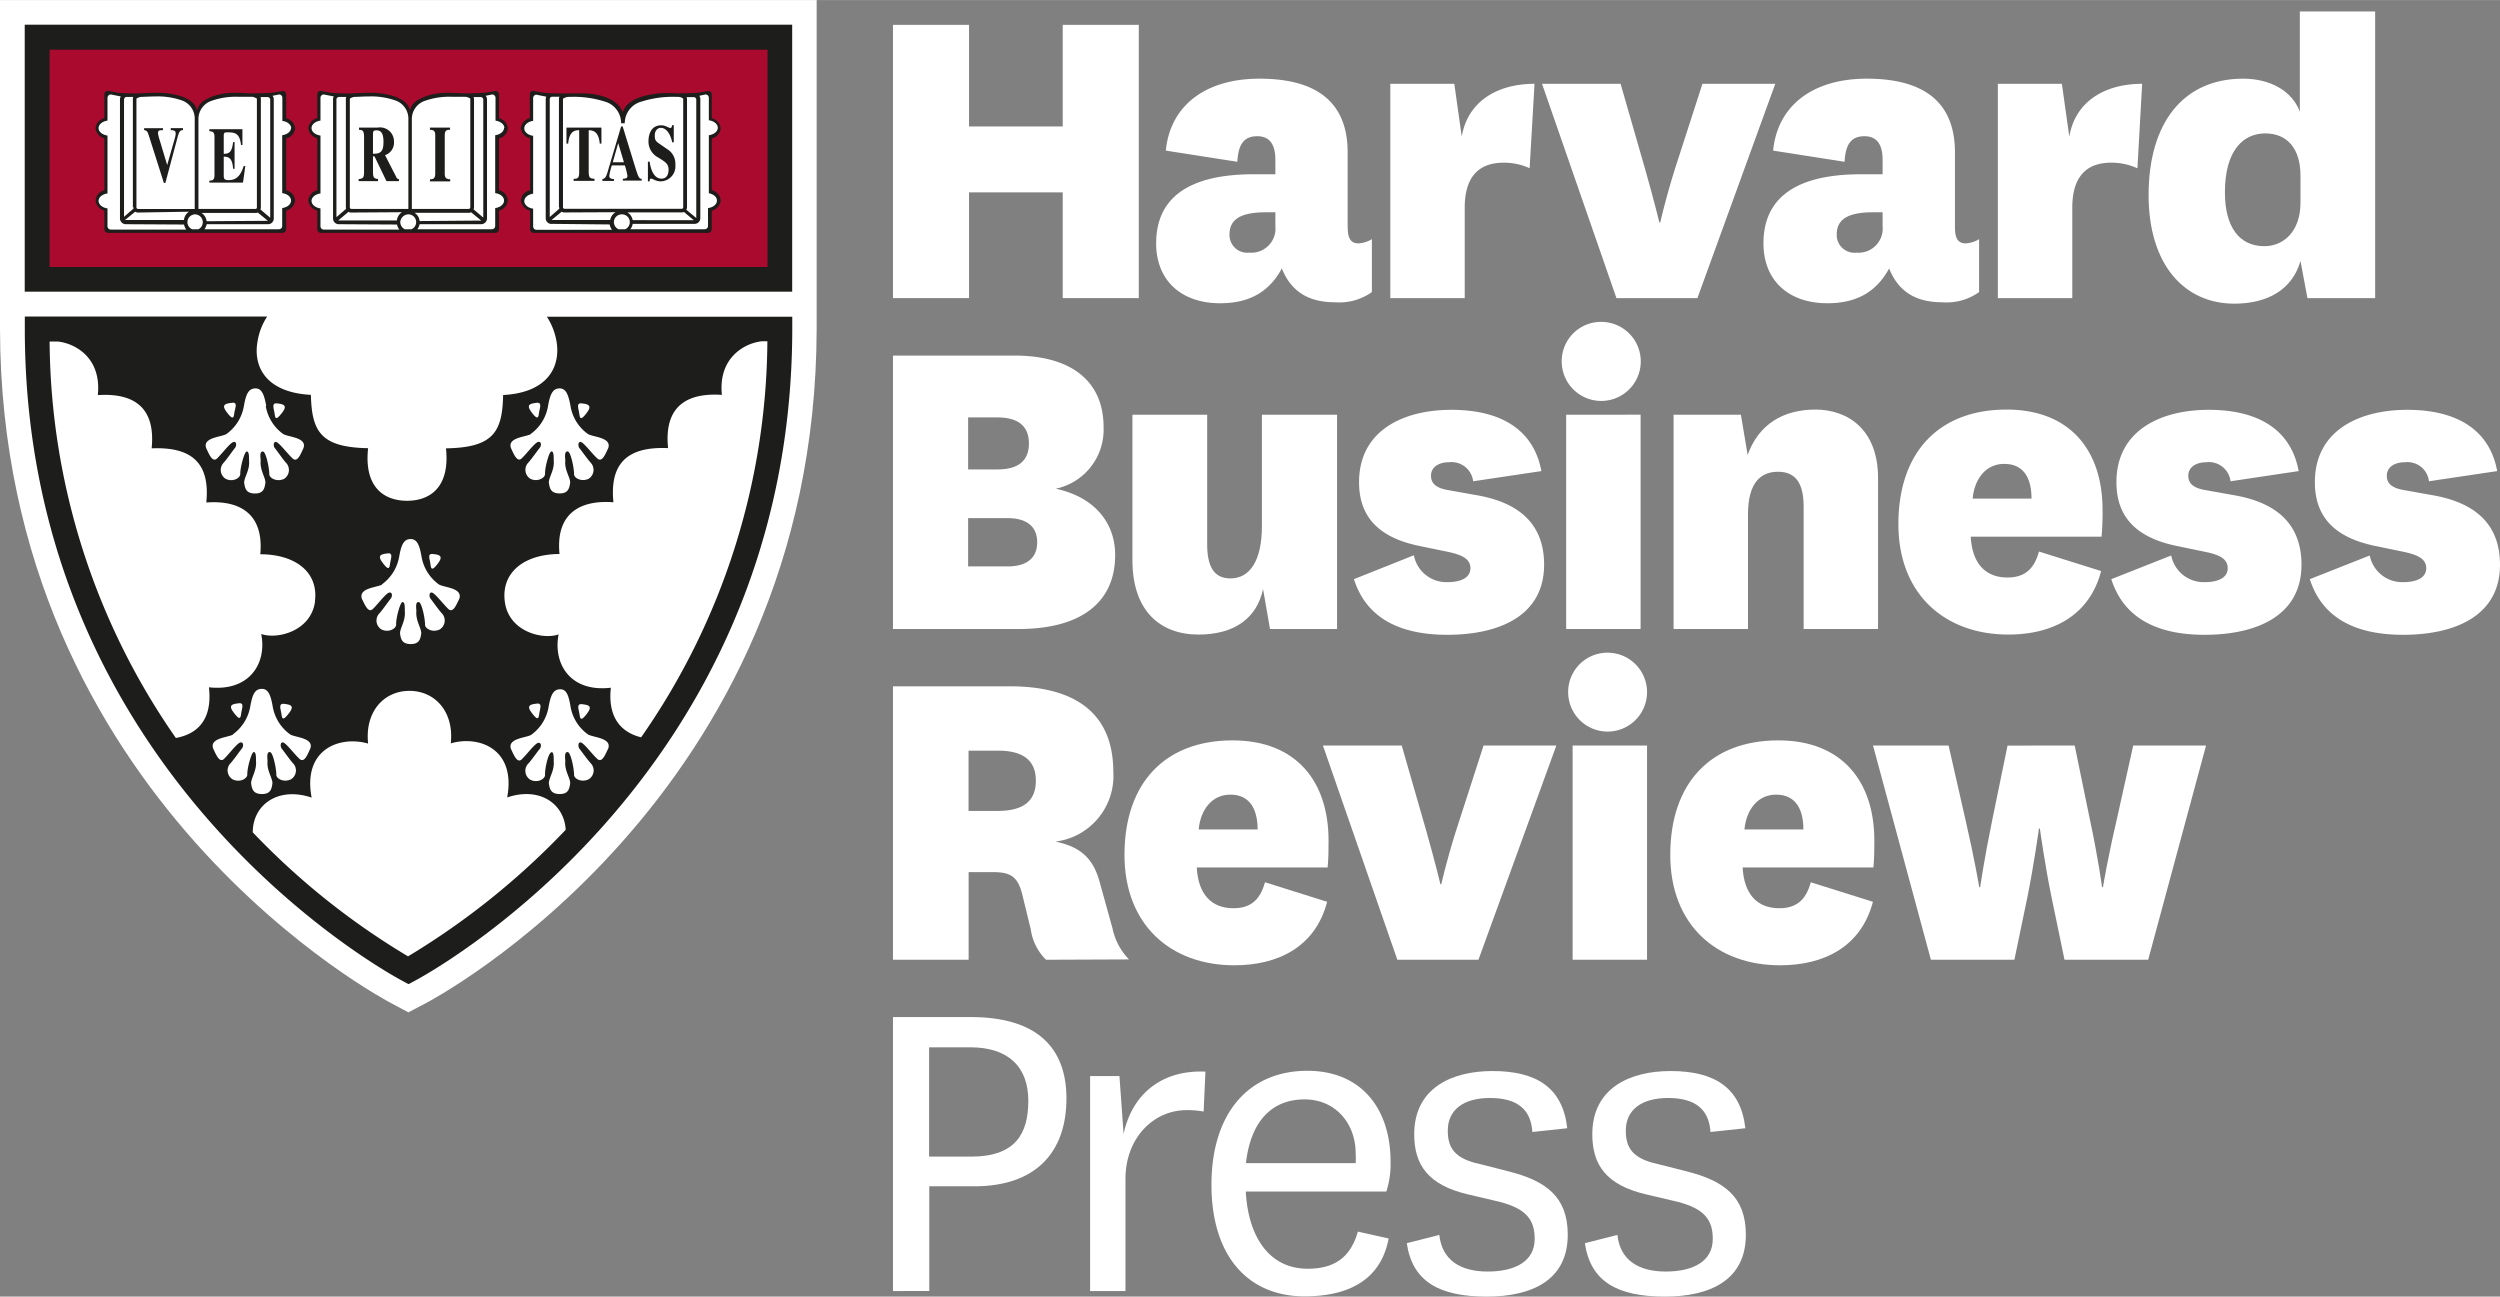
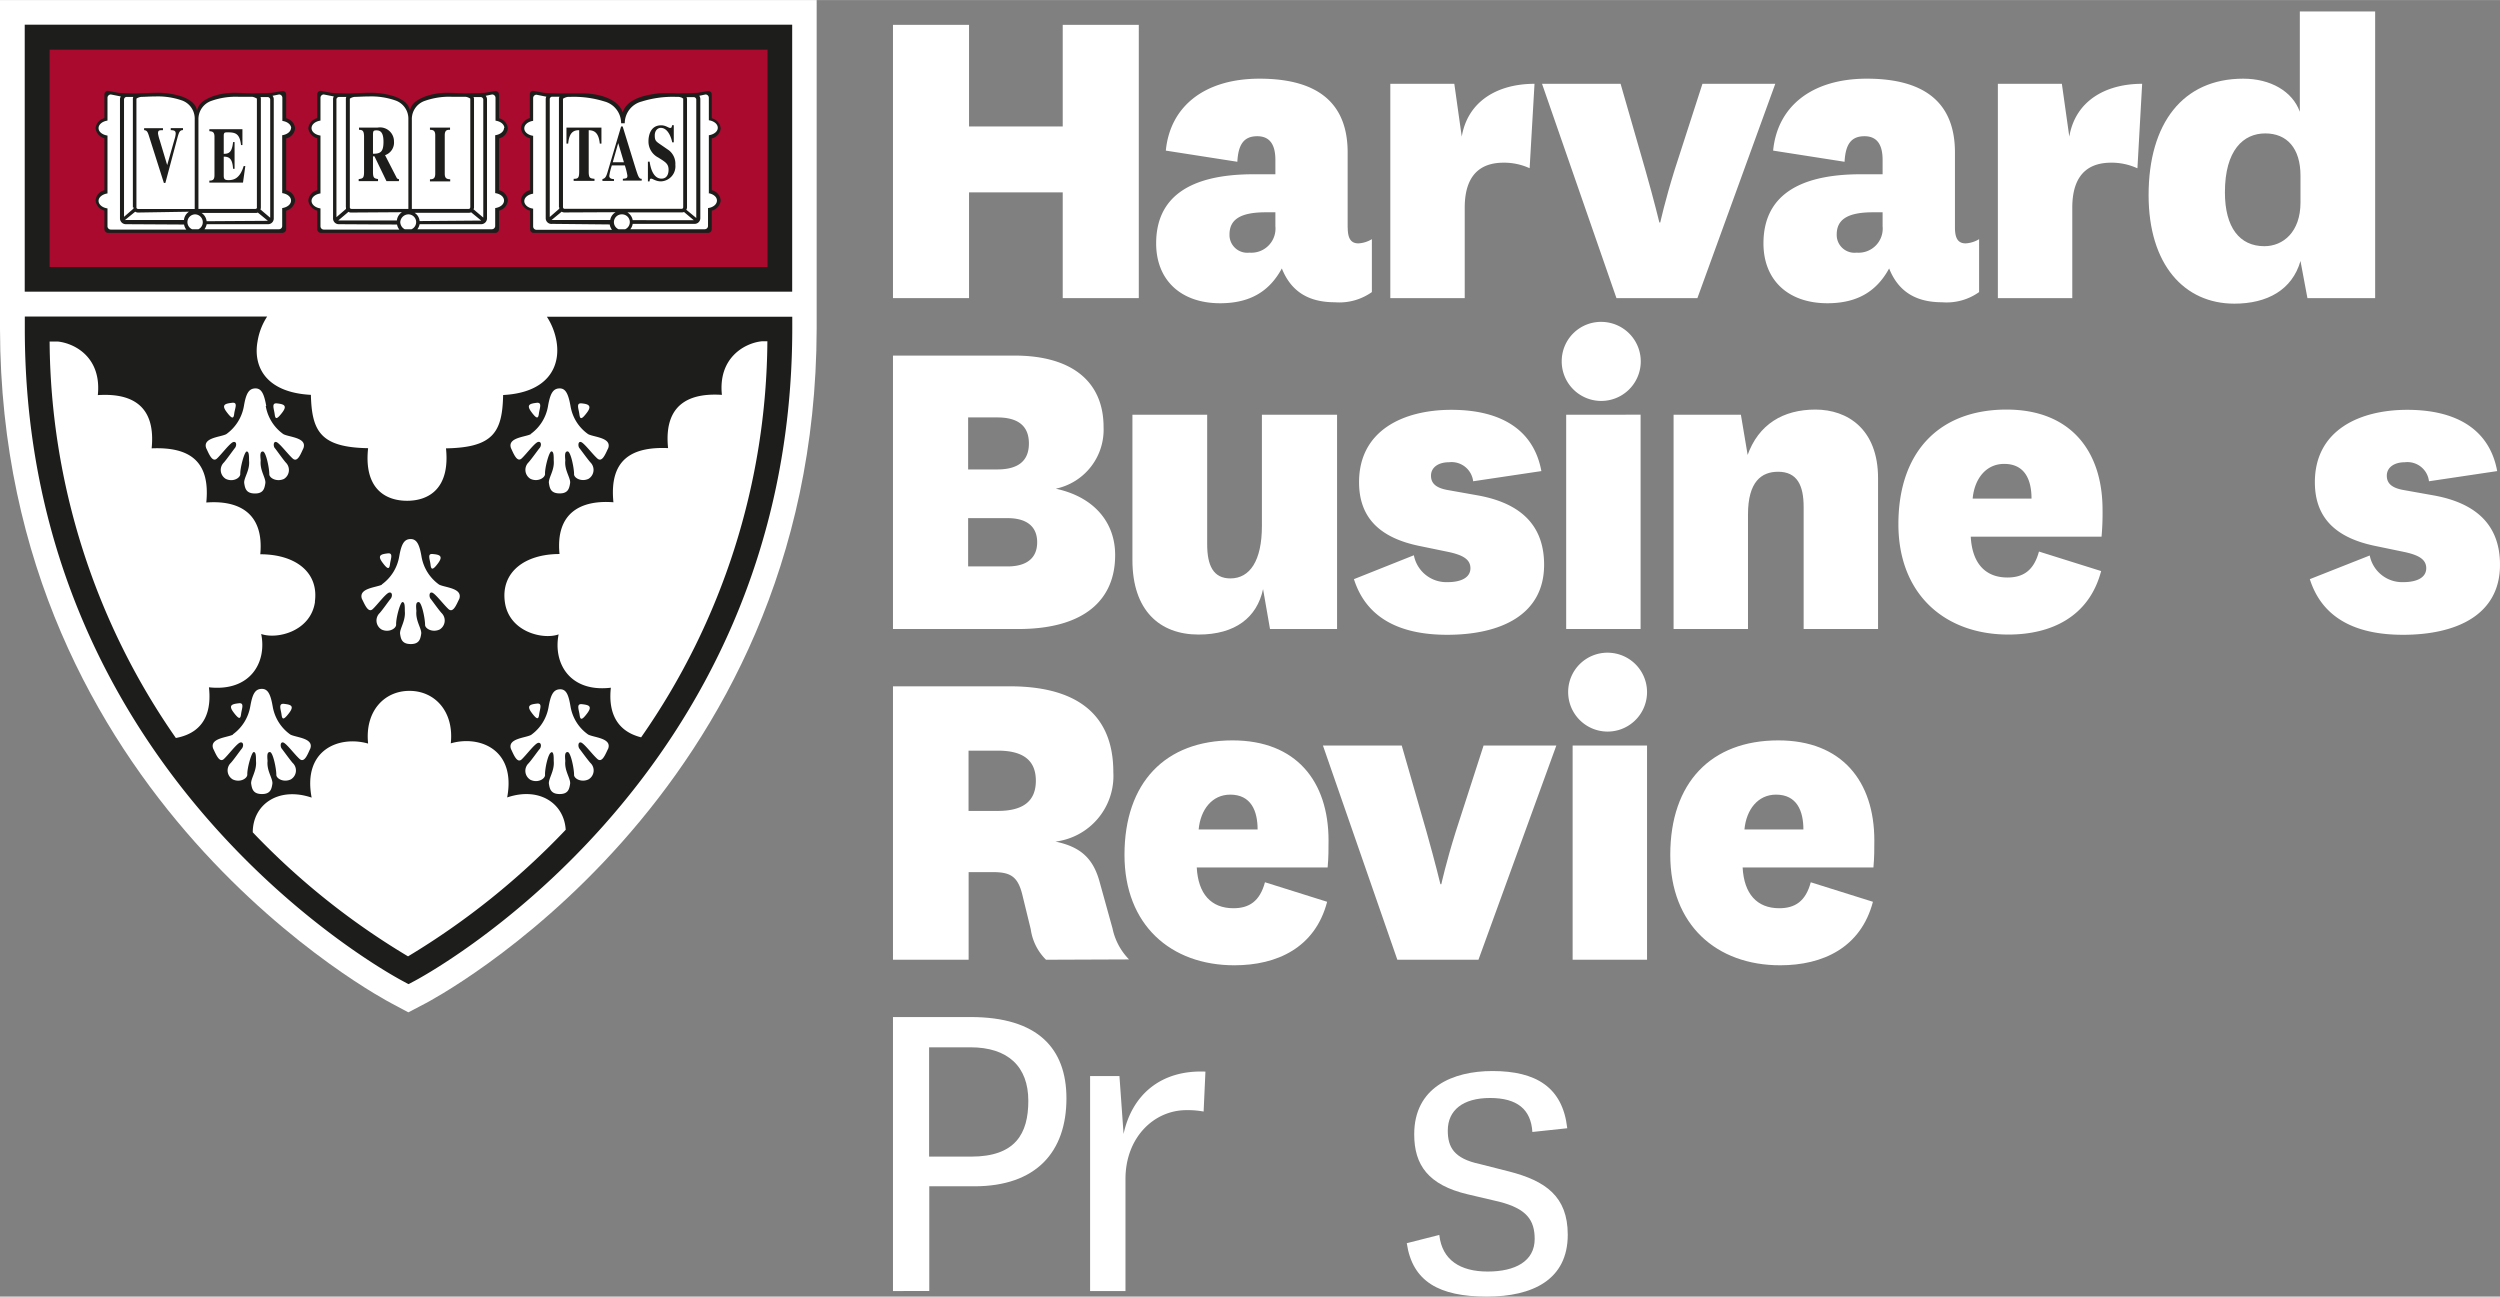
<svg xmlns="http://www.w3.org/2000/svg" width="106.66mm" height="55.32mm" viewBox="0 0 302.36 156.81">
  <rect x="0" y="0" width="302.36" height="156.81" fill="#808080" stroke="none" />
  <title>Asset 1256</title>
  <g>
    <path d="M134.87,67.15c0,5.33-3.65,8.92-11.72,8.92H108V43h14.7c7,0,10.77,3.2,10.77,8.64a7.29,7.29,0,0,1-5.78,7.46c4.66,1,7.18,4.1,7.18,8ZM117.09,56.77h3.53c2.36,0,3.82-.9,3.82-3.14s-1.46-3.15-3.82-3.15h-3.53v6.29Zm0,11.73h4.77c2.3,0,3.58-1,3.58-2.92s-1.28-2.92-3.58-2.92h-4.77V68.5Z" style="fill: #fff" />
    <path d="M152.76,71.24c-.73,3.43-3.36,5.5-7.8,5.5-4.71,0-8-2.92-8-9V50.15H146V65.8c0,2.58.73,4.15,2.81,4.15,2.35,0,3.81-2.13,3.81-6.34V50.15h9.09V76.07H153.6l-.84-4.83Z" style="fill: #fff" />
    <path d="M171,67.15a4,4,0,0,0,4.1,3.25c1.62,0,2.74-.56,2.74-1.68s-1-1.63-2.8-2L171.55,66c-4.71-1-7.18-3.42-7.18-7.69,0-6.28,5.39-8.75,11.16-8.75,6.23,0,10,2.58,10.89,7.41l-8.25,1.23a2.63,2.63,0,0,0-2.92-2.3c-1.29,0-2.18.62-2.18,1.63s.73,1.51,2.07,1.74l3.48.62c5.72,1,8.13,4,8.13,8.41,0,6.11-5.33,8.47-11.72,8.47-5.89,0-9.82-2.13-11.28-6.73L171,67.15Z" style="fill: #fff" />
    <path d="M193.88,38.93a4.78,4.78,0,1,1-5,4.77,4.75,4.75,0,0,1,5-4.77Zm4.54,11.22V76.07h-9V50.15Z" style="fill: #fff" />
    <path d="M211.32,55.14c1.35-3.87,4.38-5.61,8.25-5.61s7.57,2.36,7.57,8.3V76.07h-9V61.31c0-2.63-.79-4.26-3.09-4.26-2,0-3.64,1.18-3.64,5.16V76.07h-9V50.15h8.14l.84,5Z" style="fill: #fff" />
    <path d="M246.6,66.7l7.52,2.36c-1.46,5.55-6.06,7.68-11.22,7.68-7.69,0-13.3-4.88-13.3-13.35,0-8.75,4.94-13.86,13.08-13.86,7.68,0,11.61,4.94,11.61,12.12a31.47,31.47,0,0,1-.12,3.25H238.35c.17,3.2,1.74,4.94,4.44,4.94,1.9,0,3.19-.84,3.81-3.14Zm-.9-6.4c0-2.24-.78-4.2-3.31-4.2-2.19,0-3.59,1.79-3.81,4.2Z" style="fill: #fff" />
-     <path d="M262.59,67.15a4,4,0,0,0,4.09,3.25c1.63,0,2.75-.56,2.75-1.68s-.95-1.63-2.81-2L263.15,66c-4.71-1-7.18-3.42-7.18-7.69,0-6.28,5.38-8.75,11.16-8.75,6.23,0,10,2.58,10.88,7.41l-8.24,1.23a2.63,2.63,0,0,0-2.92-2.3c-1.29,0-2.19.62-2.19,1.63s.73,1.51,2.08,1.74l3.48.62c5.72,1,8.13,4,8.13,8.41,0,6.11-5.33,8.47-11.73,8.47-5.88,0-9.81-2.13-11.27-6.73l7.24-2.86Z" style="fill: #fff" />
    <path d="M286.6,67.15a4,4,0,0,0,4.09,3.25c1.63,0,2.75-.56,2.75-1.68s-1-1.63-2.81-2L287.16,66c-4.72-1-7.19-3.42-7.19-7.69,0-6.28,5.39-8.75,11.17-8.75,6.22,0,10,2.58,10.88,7.41l-8.25,1.23a2.62,2.62,0,0,0-2.91-2.3c-1.29,0-2.19.62-2.19,1.63s.73,1.51,2.08,1.74l3.47.62c5.72,1,8.14,4,8.14,8.41,0,6.11-5.33,8.47-11.73,8.47-5.89,0-9.81-2.13-11.27-6.73l7.24-2.86Z" style="fill: #fff" />
    <path d="M126.51,116.07a6.44,6.44,0,0,1-1.85-3.7l-1-4.1c-.56-2.35-1.51-2.8-3.65-2.8h-2.86v10.6H108V83h14.14c7.4,0,12.51,2.86,12.51,10.37a8,8,0,0,1-7,8.41c3,.62,4.55,2,5.33,4.83l1.57,5.66a7.56,7.56,0,0,0,2,3.76Zm-9.37-18h3.54c3.2,0,4.6-1.29,4.6-3.65s-1.4-3.64-4.6-3.64h-3.54v7.29Z" style="fill: #fff" />
    <path d="M153,106.7l7.51,2.36c-1.45,5.55-6.05,7.68-11.22,7.68-7.68,0-13.29-4.87-13.29-13.35,0-8.75,4.94-13.85,13.07-13.85,7.69,0,11.61,4.94,11.61,12.11,0,1,0,2.08-.11,3.26H144.74c.17,3.2,1.74,4.93,4.43,4.93,1.91,0,3.2-.84,3.82-3.14Zm-.9-6.39c0-2.24-.79-4.21-3.31-4.21-2.19,0-3.59,1.8-3.82,4.21Z" style="fill: #fff" />
    <path d="M160,90.16h9.53l3,10.43c1.06,3.76,1.68,6.34,1.68,6.34h.11s.56-2.58,1.74-6.34l3.37-10.43h8.8l-9.42,25.91H169l-9-25.91Z" style="fill: #fff" />
    <path d="M194.66,78.94a4.77,4.77,0,1,1-5,4.77,4.75,4.75,0,0,1,5-4.77Zm4.54,11.22v25.91h-9V90.16Z" style="fill: #fff" />
    <path d="M219,106.7l7.52,2.36c-1.46,5.55-6.06,7.68-11.22,7.68-7.68,0-13.29-4.87-13.29-13.35,0-8.75,4.94-13.85,13.07-13.85,7.68,0,11.61,4.94,11.61,12.11,0,1,0,2.08-.11,3.26H210.76c.17,3.2,1.74,4.93,4.43,4.93,1.91,0,3.2-.84,3.81-3.14Zm-.89-6.39c0-2.24-.79-4.21-3.31-4.21-2.19,0-3.59,1.8-3.82,4.21Z" style="fill: #fff" />
-     <path d="M250.92,90.16l1.85,9c1,4.65,1.46,8.13,1.46,8.13h.11s.56-3.42,1.63-8L258,90.16h8.81l-7,25.91H249.69l-1.57-7.57c-.79-3.82-1.41-8.3-1.41-8.3h-.11s-.62,4.48-1.4,8.3l-1.57,7.57h-10.1l-7-25.91h9.14l2.08,9.14c1.06,4.6,1.63,8,1.63,8h.11s.5-3.48,1.46-8.13l1.85-9Z" style="fill: #fff" />
    <path d="M163,27.52c0,1.24.34,1.91,1.29,1.91a3.5,3.5,0,0,0,1.63-.51v6.4a6.8,6.8,0,0,1-4.49,1.23c-3.48,0-5.39-1.57-6.4-4.09-1.45,2.69-3.75,4.21-7.46,4.21-4.76,0-7.74-2.81-7.74-7.24,0-5.56,4-8.36,11.78-8.36h2.64V19.33c0-1.68-.56-2.86-2.19-2.86s-2.3,1-2.41,3.09L141,18.21c.51-5.33,4.66-8.7,11.33-8.7,7.41,0,10.66,3.26,10.66,8.92v9.09Zm-8.75-1.85h-1.18c-3.25,0-4.37,1-4.37,2.69a2.15,2.15,0,0,0,2.41,2.19,2.92,2.92,0,0,0,3.14-3.2V25.67Z" style="fill: #fff" />
    <path d="M185,20.34a7.44,7.44,0,0,0-3.14-.67c-2.13,0-4.71.84-4.71,5.44V36.05h-9V10.13h7.74l.9,6.39c.73-4.32,4.37-6.39,8.8-6.39L185,20.34Z" style="fill: #fff" />
    <path d="M186.46,10.13H196l3,10.43c1.07,3.76,1.69,6.34,1.69,6.34h.11s.56-2.58,1.73-6.34l3.37-10.43h8.81l-9.42,25.92H195.5l-9-25.92Z" style="fill: #fff" />
    <path d="M236.44,27.52c0,1.24.34,1.91,1.29,1.91a3.5,3.5,0,0,0,1.63-.51v6.4a6.76,6.76,0,0,1-4.49,1.23c-3.47,0-5.39-1.57-6.39-4.09-1.46,2.69-3.76,4.21-7.46,4.21-4.77,0-7.74-2.81-7.74-7.24,0-5.56,4-8.36,11.78-8.36h2.63V19.33c0-1.68-.56-2.86-2.19-2.86s-2.3,1-2.41,3.09l-8.64-1.35c.51-5.33,4.66-8.7,11.33-8.7,7.41,0,10.66,3.26,10.66,8.92v9.09Zm-8.75-1.85h-1.18c-3.25,0-4.37,1-4.37,2.69a2.15,2.15,0,0,0,2.41,2.19,2.92,2.92,0,0,0,3.14-3.2V25.67Z" style="fill: #fff" />
    <path d="M258.48,20.34a7.44,7.44,0,0,0-3.14-.67c-2.13,0-4.71.84-4.71,5.44V36.05h-9V10.13h7.74l.9,6.39c.73-4.32,4.38-6.39,8.81-6.39l-.57,10.21Z" style="fill: #fff" />
    <path d="M278.18,1.38h9.08V36.05h-8.19l-.84-4.49c-1,3.48-4,5.16-8,5.16-6.05,0-10.37-4.71-10.37-13.13,0-8.69,4.15-14.08,11.44-14.08,3.31,0,5.95,1.52,6.85,4V1.38Zm.05,19.86c0-3.31-1.63-5.11-4.26-5.11s-4.88,2-4.88,7.13c0,4.26,1.79,6.51,4.77,6.51,2.29,0,4.37-1.74,4.37-5.28V21.24Z" style="fill: #fff" />
    <polygon points="108 36.05 108 3 117.2 3 117.2 15.29 128.53 15.29 128.53 3 137.73 3 137.73 36.05 128.53 36.05 128.53 23.26 117.2 23.26 117.2 36.05 108 36.05 108 36.05" style="fill: #fff" />
    <path d="M108,156.14V123h9.39c8.1,0,11.59,3.77,11.59,9.84,0,6.47-3.66,10.63-11.14,10.63h-5.45v12.66Zm4.39-16.26h5.06c5.34,0,6.92-2.75,6.92-6.75,0-4.16-2.48-6.47-7-6.47h-5v13.22Z" style="fill: #fff" />
    <path d="M145.57,134.43a10.52,10.52,0,0,0-2.08-.17c-3.94,0-7.37,3.32-7.37,8.32v13.56h-4.28v-26h3.55l.5,7c1-4.67,4.45-7.77,9.9-7.54l-.22,4.84Z" style="fill: #fff" />
-     <path d="M164.18,148.94l3.77.84c-1,5.29-5.23,7-10.18,7-6.75,0-11.25-4.78-11.25-13.5s4.56-13.78,11.59-13.78c6.52,0,10.07,4.56,10.07,11a10.89,10.89,0,0,1-.51,3.6h-17c.29,5.46,2.82,9.34,7.49,9.34,3.15,0,5.17-1.3,6.07-4.5Zm-.22-8.27a9.8,9.8,0,0,0,0-1.18c0-3.6-2.42-6.53-6.18-6.53-4,0-6.53,2.7-7.09,7.71Z" style="fill: #fff" />
    <path d="M174.08,149.39c.34,3,2.53,4.39,5.85,4.39s5.68-1.24,5.68-3.94c0-2.31-1-3.66-4.27-4.5l-3.83-.9c-4.78-1.13-6.47-3.55-6.47-7.26,0-5.68,4.67-7.65,9.46-7.65,5.23,0,8.49,1.92,9.05,6.92l-4.22.45c-.17-2.75-1.85-4.11-5.12-4.11s-5.11,1.47-5.11,3.94c0,2,.73,3.38,3.88,4.05l3.54.9c4.39,1.13,7.09,3,7.09,7.65,0,5.46-4.28,7.48-9.79,7.48-5.74,0-9-1.8-9.68-6.46l3.94-1Z" style="fill: #fff" />
-     <path d="M195.62,149.39c.34,3,2.53,4.39,5.85,4.39s5.68-1.24,5.68-3.94c0-2.31-1-3.66-4.27-4.5l-3.83-.9c-4.78-1.13-6.47-3.55-6.47-7.26,0-5.68,4.67-7.65,9.45-7.65,5.23,0,8.5,1.92,9.06,6.92l-4.22.45c-.17-2.75-1.86-4.11-5.12-4.11s-5.12,1.47-5.12,3.94c0,2,.73,3.38,3.88,4.05l3.55.9c4.39,1.13,7.09,3,7.09,7.65,0,5.46-4.28,7.48-9.79,7.48-5.74,0-9-1.8-9.68-6.46l3.94-1Z" style="fill: #fff" />
    <path d="M48,121.69l-.73-.39C47,121.15.11,96.72,0,39.77H0V0H98.77V39.77c-.11,57-46.95,81.38-47.3,81.57h0l-2.08,1.09L48,121.69Z" style="fill: #fff" />
    <path d="M95.81,38.3h0V3H3V38.3H3v1.49c0,55.08,45.58,78.8,45.72,78.88l.68.37.71-.37c.13-.08,45.66-23.8,45.71-78.88V38.3Z" style="fill: #fff" />
    <path d="M66.14,38.3a7.88,7.88,0,0,1,1.17,3c.5,3-1,6.18-6.46,6.47-.09,4.5-1.2,6.35-6.91,6.45.5,4.78-2,6.34-4.71,6.34S44,59,44.52,54.2c-5.72-.1-6.81-2-6.92-6.45-5.5-.29-7-3.46-6.45-6.47a7.7,7.7,0,0,1,1.16-3H3v1.49c0,55.08,45.58,78.8,45.72,78.88l.68.37.71-.37c.13-.08,45.66-23.8,45.71-78.88V38.3Zm-38,50.53a5.28,5.28,0,0,0,2.13-3.4c.26-1.48.57-2.09,1.35-2.12s1.1.64,1.36,2.12a5.24,5.24,0,0,0,2.13,3.4c.68.37,2.87.42,2.42,1.7-.29.59-.69,1.79-1.29,1.26s-1.63-1.93-2-2-.34.53-.17.74.93,1.27,1.32,1.73a1.25,1.25,0,0,1-.22,2c-.88.41-1.78-.11-1.75-.58,0-.71-.4-2.73-.78-2.73s-.32.53-.28,1.09c-.13,1.19.68,2.15.58,2.77s-.23,1.23-1.28,1.22-1.18-.62-1.28-1.22.7-1.58.58-2.77c0-.56,0-1.09-.27-1.09s-.82,2-.78,2.73c0,.47-.88,1-1.76.58a1.26,1.26,0,0,1-.23-2c.41-.46,1.11-1.47,1.33-1.73s.23-.81-.17-.74-1.43,1.47-2,2-1-.67-1.3-1.26c-.45-1.28,1.74-1.33,2.43-1.7Zm.75-3.78c.7-.08.35.65.27,1.29s-.24.7-.92-.2-.11-1,.65-1.09Zm5.45.07c.75.09,1.32.19.64,1.09s-.85.83-.93.21-.42-1.37.29-1.3ZM66.69,91c-.38,0-.81,2-.77,2.73,0,.47-.88,1-1.76.58a1.26,1.26,0,0,1-.23-2c.41-.46,1.11-1.47,1.34-1.73s.22-.81-.18-.74-1.43,1.47-2,2-1-.67-1.29-1.26c-.45-1.28,1.75-1.33,2.43-1.7a5.22,5.22,0,0,0,2.12-3.4c.26-1.48.59-2.09,1.36-2.12S68.76,84,69,85.43a5.2,5.2,0,0,0,2.13,3.4c.68.37,2.88.42,2.43,1.7-.31.59-.71,1.79-1.31,1.26s-1.63-1.93-2-2-.34.53-.18.74.93,1.27,1.33,1.73a1.25,1.25,0,0,1-.23,2c-.87.41-1.78-.11-1.74-.58,0-.71-.4-2.73-.78-2.73s-.32.53-.28,1.09c-.13,1.19.68,2.15.58,2.77s-.23,1.23-1.28,1.22-1.18-.62-1.28-1.22.7-1.58.58-2.77c0-.56,0-1.09-.28-1.09Zm-1.75-5.91c.7-.08.35.65.27,1.29s-.25.7-.92-.2-.1-1,.65-1.09Zm5.43.07c.77.09,1.33.19.66,1.09s-.85.83-.93.21-.43-1.37.27-1.3ZM71,49.88c-.68.91-.85.84-.93.2s-.43-1.37.27-1.3,1.33.21.66,1.1Zm-6.09-1.17c.7-.07.35.66.27,1.29s-.25.72-.92-.19-.1-1,.65-1.1Zm-.75,3.79a5.2,5.2,0,0,0,2.12-3.4c.26-1.48.59-2.1,1.36-2.13s1.09.65,1.36,2.13a5.17,5.17,0,0,0,2.13,3.4c.68.37,2.88.41,2.43,1.7-.31.61-.71,1.78-1.31,1.25s-1.63-1.92-2-2-.34.54-.18.73.93,1.27,1.33,1.73a1.27,1.27,0,0,1-.23,2c-.87.4-1.78-.12-1.74-.59,0-.71-.4-2.73-.78-2.73s-.32.52-.28,1.1c-.13,1.19.68,2.14.58,2.75s-.23,1.24-1.28,1.23-1.18-.61-1.28-1.23.7-1.56.58-2.75c0-.58,0-1.1-.28-1.1s-.81,2-.77,2.73c0,.47-.88,1-1.76.59a1.27,1.27,0,0,1-.23-2c.41-.47,1.11-1.47,1.34-1.74s.22-.81-.18-.73-1.43,1.47-2,2-1-.64-1.29-1.25c-.45-1.29,1.75-1.33,2.43-1.7ZM67.67,67c-.5-5.09,2.7-6.55,6.52-6.26-.51-5.08,2.1-6.74,6.61-6.55-.61-5.94,3.41-6.64,6.51-6.44-.47-4.43,2.68-6.25,4.82-6.48h.68A84.6,84.6,0,0,1,77.54,89.17c-3.38-.85-3.93-3.59-3.66-6-5,.59-7-3-6.32-6.45-1.9.68-6-.3-6.5-3.91S63.46,67,67.67,67ZM52.34,67c.75.07,1.32.19.66,1.09s-.86.84-.93.19-.43-1.36.27-1.28Zm-5.44-.08c.7-.08.35.66.27,1.29s-.25.72-.92-.19-.11-1,.65-1.1Zm-.75,3.78a5.25,5.25,0,0,0,2.13-3.39c.26-1.48.58-2.1,1.35-2.12s1.1.64,1.35,2.12a5.25,5.25,0,0,0,2.13,3.39c.69.36,2.88.41,2.44,1.72-.31.59-.72,1.78-1.31,1.24s-1.63-1.93-2-2-.34.54-.17.74.92,1.27,1.33,1.73a1.27,1.27,0,0,1-.23,2c-.88.41-1.78-.12-1.76-.58,0-.72-.4-2.74-.78-2.74s-.31.52-.27,1.09c-.12,1.21.68,2.16.58,2.77s-.23,1.23-1.28,1.22-1.18-.62-1.27-1.22.69-1.56.57-2.77c0-.57,0-1.09-.28-1.09s-.81,2-.77,2.74c0,.46-.88,1-1.76.58a1.26,1.26,0,0,1-.22-2c.4-.46,1.1-1.47,1.32-1.73s.23-.81-.17-.74-1.43,1.47-2,2-1-.65-1.31-1.24c-.44-1.31,1.75-1.36,2.44-1.72Zm-1.63,19.2c-.4-3.82,1.9-6.35,5-6.35s5.41,2.53,5,6.35c3.41-1,7.92.67,6.82,6.54,3.89-1.32,6.89.72,7.08,3.91a91,91,0,0,1-19.07,15.31,88.7,88.7,0,0,1-18.78-15c0-3.36,3.09-5.56,7.12-4.2-1.11-5.87,3.41-7.51,6.81-6.54ZM38.1,72.76c-.5,3.61-4.61,4.59-6.51,3.91.7,3.42-1.3,7-6.32,6.45.29,2.55-.26,5.43-4,6.13A84.83,84.83,0,0,1,6,41.3l.09,0H7c2.15.24,5.3,2,4.83,6.48,3.11-.2,7.11.5,6.51,6.44,4.51-.19,7.12,1.47,6.61,6.55,3.82-.29,7,1.17,6.53,6.26,4.2,0,7.1,2.14,6.6,5.75ZM28.33,50c-.07.65-.25.72-.93-.19s-.1-1,.66-1.1.35.66.27,1.29Zm5.16-1.22c.76.09,1.33.21.65,1.1s-.84.84-.92.2-.42-1.37.27-1.3Zm-1.35.32a5.25,5.25,0,0,0,2.13,3.4c.69.37,2.89.41,2.43,1.7-.3.61-.7,1.79-1.3,1.25s-1.63-1.92-2-2-.34.54-.17.73.92,1.27,1.32,1.74a1.27,1.27,0,0,1-.21,2c-.89.4-1.79-.12-1.77-.59,0-.71-.4-2.73-.78-2.73s-.31.52-.26,1.1c-.13,1.19.66,2.14.56,2.75s-.22,1.24-1.27,1.23-1.18-.61-1.28-1.23.71-1.56.58-2.75c0-.58,0-1.1-.28-1.1s-.81,2-.78,2.73c0,.47-.87,1-1.74.59a1.26,1.26,0,0,1-.23-2c.4-.47,1.1-1.47,1.32-1.74s.23-.81-.17-.73-1.43,1.47-2,2-1-.64-1.3-1.25c-.46-1.29,1.74-1.33,2.43-1.7a5.29,5.29,0,0,0,2.13-3.4c.25-1.48.58-2.1,1.35-2.13s1.09.65,1.35,2.13Z" style="fill: #1d1d1b" />
    <polygon points="2.99 2.98 2.99 35.27 95.81 35.27 95.81 2.98 2.99 2.98 2.99 2.98" style="fill: #1d1d1b" />
    <path d="M6,6V32.29H92.83V6ZM35.69,24.25a1.42,1.42,0,0,1-1.08,1.22v2.25a.45.45,0,0,1-.42.44H13.05a.45.45,0,0,1-.42-.44V25.47a1.44,1.44,0,0,1-1.07-1.22A1.4,1.4,0,0,1,12.63,23V16.72a1.43,1.43,0,0,1-1.07-1.22,1.42,1.42,0,0,1,1.07-1.22V11.4a.42.42,0,0,1,.42-.42l1.27.24s1.54.11,2.48.07c0,0,1.3-.07,2-.07a9.32,9.32,0,0,1,3.37.51c.84.38,1.49.75,1.66,1.66.2-.91.82-1.28,1.68-1.66a7.64,7.64,0,0,1,2.88-.51c.73,0,2,.07,2,.07.94,0,2.47-.07,2.47-.07L34.19,11a.42.42,0,0,1,.42.42v2.88a1.39,1.39,0,0,1,1.08,1.22,1.4,1.4,0,0,1-1.08,1.22V23a1.38,1.38,0,0,1,1.08,1.22Zm25.73,0a1.41,1.41,0,0,1-1.07,1.22v2.25a.45.45,0,0,1-.43.44H38.79a.45.45,0,0,1-.42-.44V25.47a1.45,1.45,0,0,1-1.08-1.22A1.41,1.41,0,0,1,38.37,23V16.72a1.44,1.44,0,0,1-1.08-1.22,1.43,1.43,0,0,1,1.08-1.22V11.4a.42.42,0,0,1,.42-.42l1.28.24s1.53.11,2.48.07c0,0,1.29-.07,2-.07a9.32,9.32,0,0,1,3.37.51c.84.38,1.49.75,1.66,1.66.19-.91.82-1.28,1.68-1.66a7.64,7.64,0,0,1,2.88-.51c.73,0,2,.07,2,.07,1,0,2.48-.07,2.48-.07L59.92,11a.42.42,0,0,1,.43.42v2.88a1.38,1.38,0,0,1,1.07,1.22,1.39,1.39,0,0,1-1.07,1.22V23a1.37,1.37,0,0,1,1.07,1.22Zm25.74,0a1.41,1.41,0,0,1-1.08,1.22v2.25a.44.44,0,0,1-.42.44H64.53a.44.44,0,0,1-.42-.44V25.47A1.44,1.44,0,0,1,63,24.25,1.39,1.39,0,0,1,64.11,23V16.72A1.43,1.43,0,0,1,63,15.5a1.42,1.42,0,0,1,1.08-1.22V11.4a.41.41,0,0,1,.42-.42l1.27.24s1.53.11,2.48.07c0,0,1.56,0,2.29,0,1.33,0,4.12.42,4.77,2.28.59-1.68,2.75-2.08,4.29-2.28a17,17,0,0,1,2.29,0c1,0,2.48-.07,2.48-.07L85.66,11a.41.41,0,0,1,.42.42v2.88a1.38,1.38,0,0,1,1.08,1.22,1.39,1.39,0,0,1-1.08,1.22V23a1.37,1.37,0,0,1,1.08,1.22Z" style="fill: #a90a2e" />
    <path d="M41.83,25.08V11.9a.48.48,0,0,1,.06-.18H41a.33.33,0,0,0-.31.27V26.26l1.16-1a.58.58,0,0,1,0-.19Zm-10.33.25,1.18,1V12a.34.34,0,0,0-.31-.27H31.5a.35.35,0,0,1,.05.18V25.08a.66.66,0,0,1-.05.25Zm11-.07h6.89V14.43a2.33,2.33,0,0,0-1.58-2.29,8.82,8.82,0,0,0-3.2-.48c-.7,0-1.29.05-1.68.05a1.12,1.12,0,0,0-.36.08,1,1,0,0,0-.26.14V25.08a.19.19,0,0,0,.19.18Zm.92-3.61c.46-.07.61-.11.61-.88V16.56c0-.82-.22-.84-.61-.87v-.26h2.23a1.69,1.69,0,0,1,2,1.68,1.6,1.6,0,0,1-1.08,1.65l1.39,2.71a.29.29,0,0,0,.29.18v.25H46.74l-1.45-3h-.18v1.87c0,.76.15.8.61.88v.25H43.38v-.25ZM16.07,25.08V11.9a.65.65,0,0,1,.05-.18h-.86A.33.33,0,0,0,15,12V26.22l1.15-1a.55.55,0,0,1,0-.17Zm15,0V11.93h0a.56.56,0,0,0-.19-.11,1.2,1.2,0,0,0-.39-.12c-.39,0-1,0-1.65,0a8.77,8.77,0,0,0-3.23.48A2.32,2.32,0,0,0,24,14.43V25.26h6.9a.18.18,0,0,0,.18-.18Zm-1.72-3H25.32v-.24c.4,0,.62-.09.62-.67V16.53c0-.62-.29-.64-.62-.67v-.24h4v1.92h-.17C29,16.19,28.51,16,27.57,16c-.39,0-.51,0-.51.44V18.6c.67,0,1-.23,1.13-1.42h.18v3.23h-.18c-.08-1.2-.44-1.47-1.13-1.47v2.3c0,.43.14.54.59.54.68,0,1.38-.25,1.82-1.7h.2l-.28,2Zm-12.7,3.19h6.9V14.43h0A2.33,2.33,0,0,0,22,12.14a8.85,8.85,0,0,0-3.2-.48c-.7,0-1.29.05-1.68.05a1.12,1.12,0,0,0-.36.08.83.83,0,0,0-.26.14V25.08a.18.18,0,0,0,.18.18Zm.73-9.77h2.33v.24c-.44,0-.6,0-.6.4a4.72,4.72,0,0,0,.21.82l.9,3,.89-3.13a2.9,2.9,0,0,0,.14-.66c0-.39-.2-.41-.6-.44v-.24h1.48v.24c-.38,0-.47.25-.63.78L20,22.12h-.18L18,16.39c-.18-.57-.29-.61-.57-.66v-.24ZM74.77,17.3l-.66,2.32h1.35l-.69-2.32ZM15.25,27.11a.71.71,0,0,1-.74-.67V12a.72.72,0,0,1,.1-.34l-1.2-.24a.41.41,0,0,0-.41.41v2.75c-.61.09-1.08.46-1.08.91s.47.81,1.08.9v7c-.61.09-1.08.46-1.08.9s.47.83,1.08.91v2.16a.4.4,0,0,0,.41.4h9.12a1.41,1.41,0,0,1-.27-.61Zm53-1.86H82.46a.19.19,0,0,0,.17-.2V11.92s0,0,0,0l-.17-.11a1.51,1.51,0,0,0-.38-.1h-.32a12.49,12.49,0,0,0-4.14.56,2.72,2.72,0,0,0-2.06,2.63h-.44a2.71,2.71,0,0,0-2-2.63,12.39,12.39,0,0,0-4.13-.56h-.29a1.38,1.38,0,0,0-.61.23V25.05a.2.2,0,0,0,.19.2Zm10.12-5.7h.2c.14,1,.54,2.05,1.43,2.05s.86-1,.86-1.09c0-.63-.33-.86-.77-1.16l-.47-.3a2.17,2.17,0,0,1-1.19-2c0-.6.21-1.9,1.53-1.9.56,0,.89.32,1.09.32s.19-.14.24-.33h.2v2.07h-.19c-.13-.66-.55-1.75-1.38-1.75-.35,0-.73.29-.73.91s.13.72.72,1.12l1,.69a2.07,2.07,0,0,1,.77,1.75,1.82,1.82,0,0,1-1.73,2c-.66,0-1-.33-1.19-.33s-.17.16-.2.33h-.2V19.55Zm-5.48,2.09c.37-.08.47-.4.68-1.13l1.55-5.22h.19l1.54,5c.32,1,.43,1.36.76,1.33v.22H75.33v-.22c.43-.05.55-.06.55-.38A7.64,7.64,0,0,0,75.57,20H74a7.22,7.22,0,0,0-.31,1.26c0,.35.33.38.57.4v.22H72.86v-.22Zm-4.33-6.21h4.18v1.93h-.2c-.15-1.53-.86-1.59-1.34-1.62v5c0,.81.17.83.7.88v.25H69.38v-.25c.51,0,.67-.07.67-.88v-5c-.5,0-1.2.09-1.33,1.62h-.21l0-1.93ZM83,25.36l1.21,1V12a.32.32,0,0,0-.31-.26c-.23,0-.53,0-.87,0a.85.85,0,0,1,.06.19V25.05a.54.54,0,0,1-.09.31Zm-26.12-.28V11.93h0a.61.61,0,0,0-.18-.11,1.23,1.23,0,0,0-.4-.12c-.38,0-1,0-1.65,0a8.8,8.8,0,0,0-3.23.48,2.32,2.32,0,0,0-1.61,2.29V25.26H56.7a.18.18,0,0,0,.17-.18Zm-2.43-9.39c-.33,0-.66,0-.66.66V21c0,.61.28.65.66.68v.25H52v-.25c.37,0,.64-.08.64-.68V16.35c0-.62-.31-.64-.64-.66v-.26h2.43v.26Zm2.88,9.39a.52.52,0,0,1-.06.23l1.18,1V12a.34.34,0,0,0-.31-.27h-.87a1.89,1.89,0,0,1,.06.18V25.08Zm10.27,0V11.88a.54.54,0,0,1,.07-.19c-.34,0-.65,0-.88,0a.3.3,0,0,0-.3.26V26.24l1.15-1a.78.78,0,0,1,0-.21ZM46.38,17.14c0-1-.28-1.38-.84-1.38-.39,0-.4.1-.43.41v2.42c.91,0,1.27-.22,1.27-1.45ZM61,15.49c0-.45-.45-.82-1.07-.9V11.83a.41.41,0,0,0-.41-.41l-.78.16a.66.66,0,0,1,.16.42V26.44a.71.71,0,0,1-.74.67H50.75a1.54,1.54,0,0,1-.27.61h9a.4.4,0,0,0,.41-.4V25.16c.62-.09,1.07-.45,1.07-.91s-.45-.81-1.07-.9v-7c.62-.09,1.07-.45,1.07-.9Zm5.79,11.58A.69.69,0,0,1,66,26.4V12a.62.62,0,0,1,.08-.31l-1.2-.24a.41.41,0,0,0-.4.41v2.75c-.62.09-1.07.46-1.07.91s.45.81,1.07.9v7c-.62.09-1.07.46-1.07.9s.45.83,1.07.91v2.16a.41.41,0,0,0,.4.4h9.14a1.42,1.42,0,0,1-.28-.65Zm1.45-1.38a.66.66,0,0,1-.31-.09l-1.22,1h7.09a1.36,1.36,0,0,1,.65-.94Zm-18.83.23a1,1,0,0,0-1,.93,1,1,0,0,0,.54.87h.82a.94.94,0,0,0-.4-1.8Zm8.79.75-1.22-1a.58.58,0,0,1-.26.06H50.14a1.33,1.33,0,0,1,.61,1Zm17-.75a.94.94,0,0,0-.39,1.8h.8a.94.94,0,0,0-.41-1.8Zm10.53-2.57v-7c.62-.09,1.08-.45,1.08-.9s-.46-.82-1.08-.91V11.83a.4.4,0,0,0-.4-.41l-.76.16a.65.65,0,0,1,.13.39V26.4a.69.69,0,0,1-.73.67H76.52a1.33,1.33,0,0,1-.29.65h9a.4.4,0,0,0,.4-.4V25.16c.62-.08,1.08-.45,1.08-.91s-.46-.81-1.08-.9Zm-1.82,3.28-1.19-1a.35.35,0,0,1-.2.05H75.87a1.36,1.36,0,0,1,.65.94ZM42.46,25.7a.47.47,0,0,1-.31-.09l-1.24,1.05H48a1.36,1.36,0,0,1,.61-1Zm-10.06,1-1.22-1a.51.51,0,0,1-.25.05H24.38a1.39,1.39,0,0,1,.61,1Zm2.82-11.18c0-.45-.46-.82-1.07-.9V11.83a.4.4,0,0,0-.4-.41l-.79.16a.65.65,0,0,1,.15.42V26.44a.69.69,0,0,1-.72.67H25a1.7,1.7,0,0,1-.27.61h9a.39.39,0,0,0,.4-.4V25.16c.61-.09,1.07-.45,1.07-.91s-.46-.81-1.07-.9v-7c.61-.09,1.07-.45,1.07-.9ZM23.63,25.92a.94.94,0,0,0-.4,1.8H24a.95.95,0,0,0-.4-1.8Zm-6.94-.22a.67.67,0,0,1-.34-.1l-1.23,1a.24.24,0,0,0,.13,0h7a1.33,1.33,0,0,1,.61-1ZM41,27.11a.69.69,0,0,1-.72-.67V12a.64.64,0,0,1,.09-.34l-1.21-.24a.4.4,0,0,0-.4.41v2.75c-.62.09-1.08.46-1.08.91s.46.81,1.08.9v7c-.62.09-1.08.46-1.08.9s.46.83,1.08.91v2.16a.4.4,0,0,0,.4.4H48.3a1.32,1.32,0,0,1-.28-.61Z" style="fill: #fff" />
  </g>
</svg>